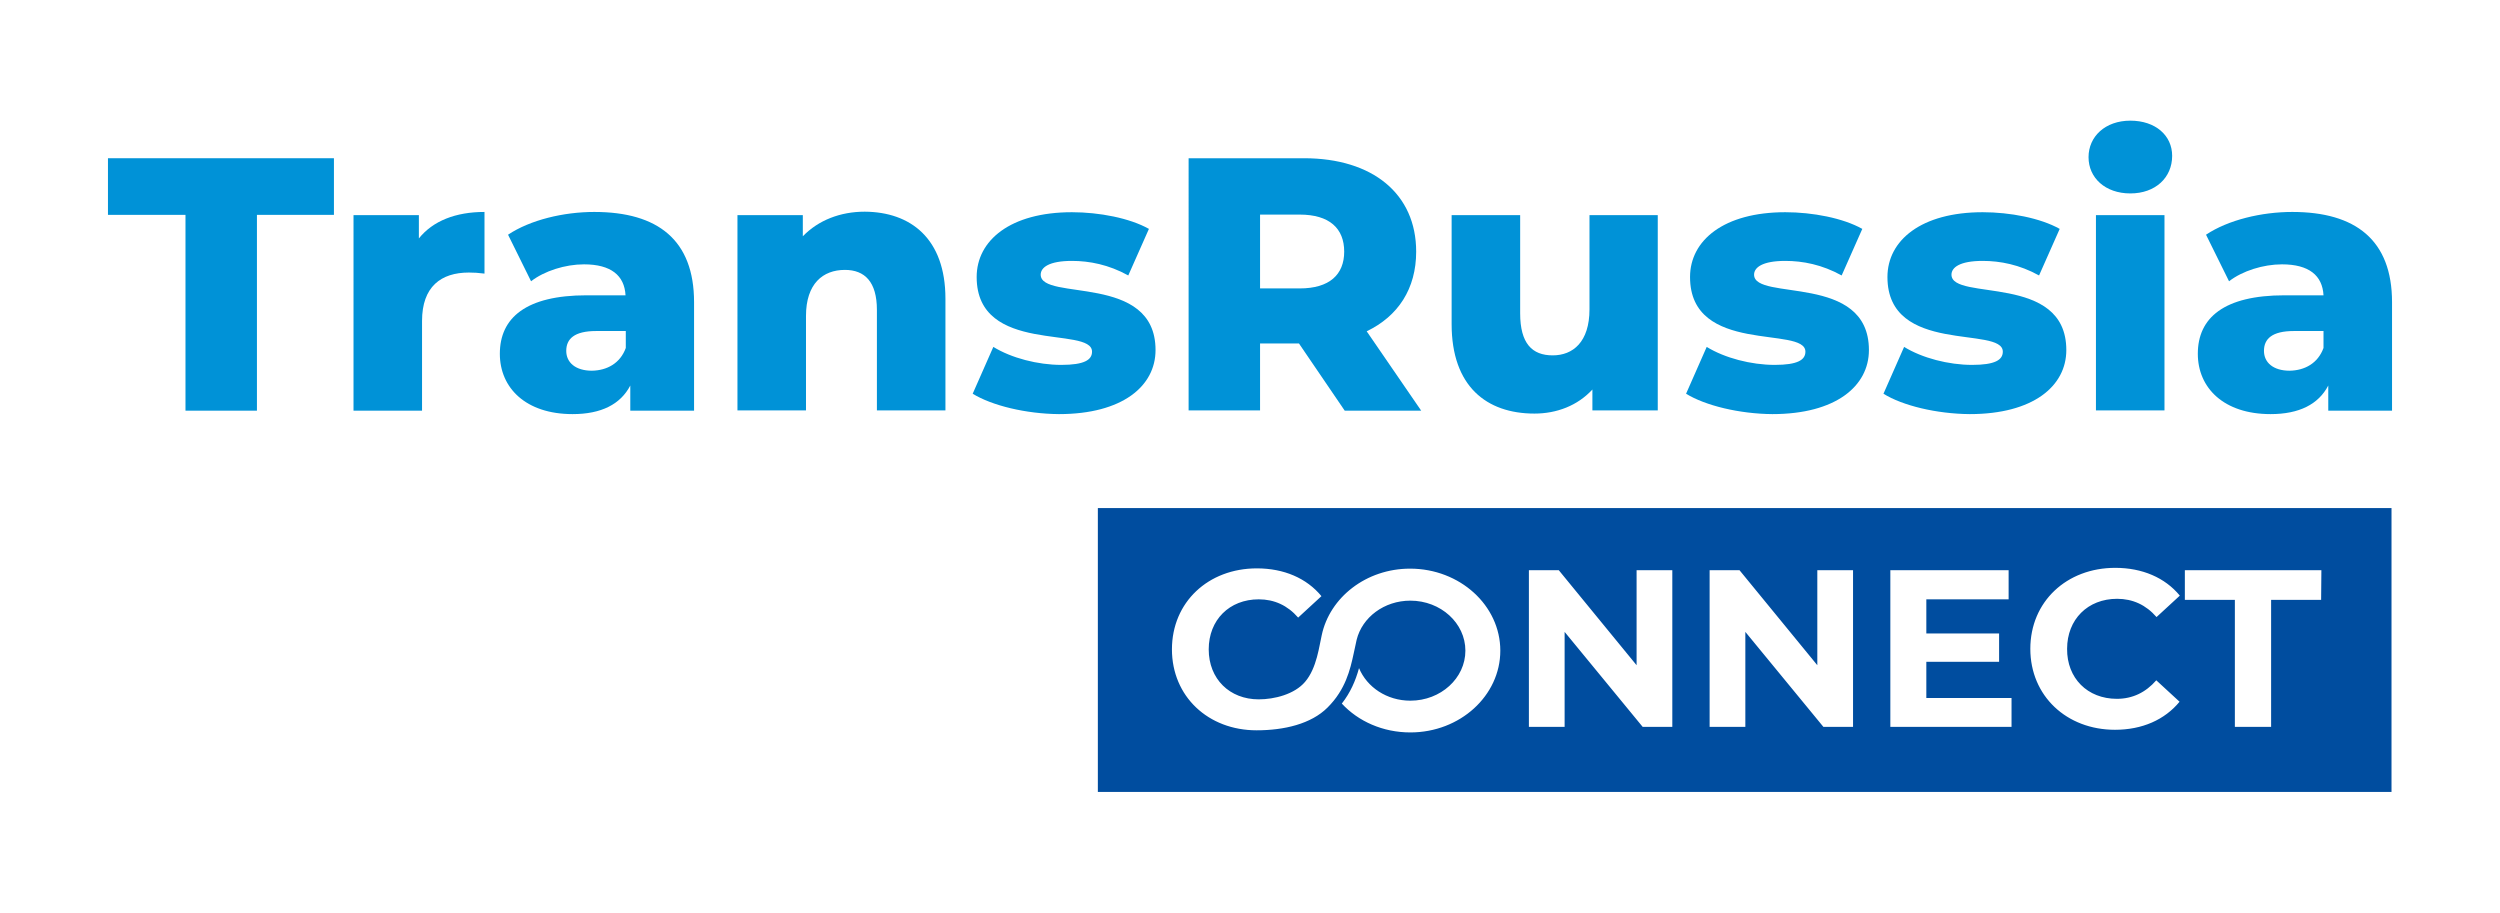
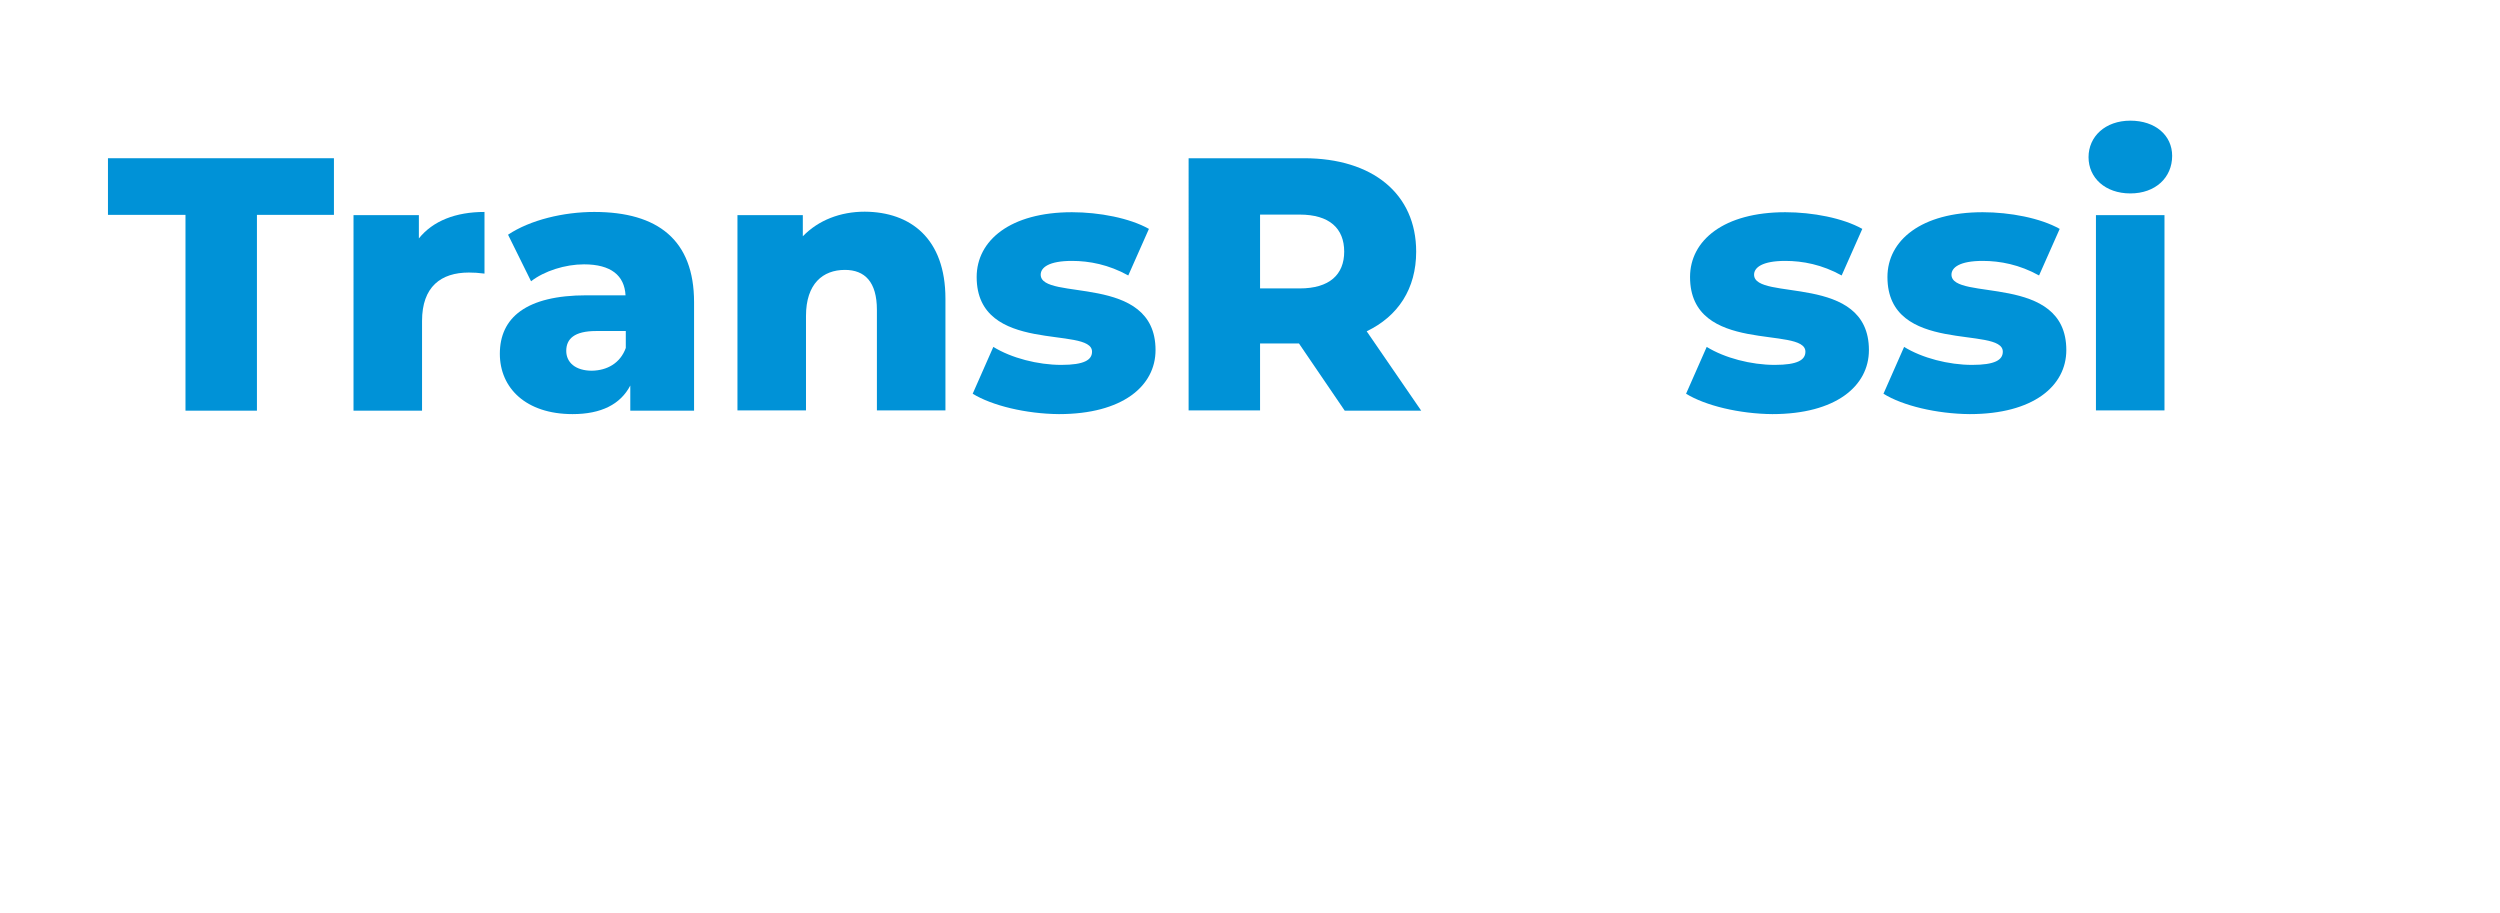
<svg xmlns="http://www.w3.org/2000/svg" id="Layer_1" x="0px" y="0px" viewBox="0 0 944.8 345" style="enable-background:new 0 0 944.8 345;" xml:space="preserve">
  <style type="text/css"> .st0{fill:#0092D7;} .st1{fill:#004D9F;} </style>
  <g>
    <g>
      <g>
        <g>
          <path class="st0" d="M70.1,81.2H40.8V59.8h85.4v21.4H97.1v74h-27V81.2z" />
          <path class="st0" d="M183.1,80.1v23.3c-2.3-0.3-4-0.4-5.9-0.4c-10.5,0-17.7,5.3-17.7,18.3v33.9h-25.9V81.3h24.7v8.8 C163.6,83.5,172.2,80.1,183.1,80.1z" />
          <path class="st0" d="M262.3,114.2v41h-24.1v-9.5c-3.7,7.1-11,10.8-21.8,10.8c-17.7,0-27.5-9.9-27.5-22.8 c0-13.6,9.9-22.1,32.8-22.1h14.7c-0.4-7.5-5.5-11.7-15.7-11.7c-7.1,0-15,2.5-20,6.4l-8.7-17.6c8.4-5.6,21-8.6,32.6-8.6 C248.6,80.1,262.3,90.7,262.3,114.2z M236.5,131.5v-6.4h-11.2c-8.3,0-11.3,3-11.3,7.5c0,4.4,3.5,7.5,9.7,7.5 C229.4,140,234.4,137.3,236.5,131.5z" />
          <path class="st0" d="M357.3,112.9v42.2h-25.9v-38c0-10.6-4.6-15.1-12.1-15.1c-8.3,0-14.7,5.2-14.7,17.4v35.7h-25.9V81.3h24.7v8 c5.9-6.1,14.2-9.3,23.4-9.3C344.1,80.1,357.3,90.1,357.3,112.9z" />
          <path class="st0" d="M367.6,148.8l7.8-17.7c6.8,4.2,16.8,6.8,25.7,6.8c8.7,0,11.6-1.9,11.6-5c0-9.9-43.6,1.4-43.6-28.2 c0-13.9,12.8-24.5,36-24.5c10.3,0,21.8,2.2,29.1,6.3l-7.8,17.6c-7.4-4.1-14.7-5.5-21.3-5.5c-8.7,0-11.8,2.5-11.8,5.2 c0,10.2,43.4-0.8,43.4,28.5c0,13.6-12.5,24.2-36.5,24.2C387.8,156.4,374.9,153.3,367.6,148.8z" />
          <path class="st0" d="M490.9,129.8h-14.7v25.3h-27V59.8h43.6c26,0,42.4,13.5,42.4,35.3c0,14-6.8,24.4-18.7,30.1l20.6,30h-28.9 L490.9,129.8z M491.2,81.1h-15V109h15c11.2,0,16.8-5.2,16.8-13.9C508,86.3,502.4,81.1,491.2,81.1z" />
-           <path class="st0" d="M626.5,81.3v73.8h-24.7v-7.9c-5.6,6.1-13.5,9.1-21.9,9.1c-18.1,0-31.3-10.3-31.3-33.8V81.3h25.9v37.1 c0,11.4,4.5,15.9,12.3,15.9c7.6,0,13.9-5,13.9-17.4V81.3L626.5,81.3L626.5,81.3z" />
          <path class="st0" d="M637.2,148.8l7.8-17.7c6.8,4.2,16.8,6.8,25.7,6.8c8.7,0,11.6-1.9,11.6-5c0-9.9-43.6,1.4-43.6-28.2 c0-13.9,12.8-24.5,36-24.5c10.3,0,21.8,2.2,29.1,6.3l-7.8,17.6c-7.4-4.1-14.7-5.5-21.3-5.5c-8.7,0-11.8,2.5-11.8,5.2 c0,10.2,43.4-0.8,43.4,28.5c0,13.6-12.5,24.2-36.5,24.2C657.4,156.4,644.5,153.3,637.2,148.8z" />
          <path class="st0" d="M711.8,148.8l7.8-17.7c6.8,4.2,16.8,6.8,25.7,6.8c8.7,0,11.6-1.9,11.6-5c0-9.9-43.6,1.4-43.6-28.2 c0-13.9,12.8-24.5,36-24.5c10.3,0,21.8,2.2,29.1,6.3l-7.8,17.6c-7.4-4.1-14.7-5.5-21.3-5.5c-8.7,0-11.8,2.5-11.8,5.2 c0,10.2,43.4-0.8,43.4,28.5c0,13.6-12.5,24.2-36.5,24.2C731.9,156.4,719,153.3,711.8,148.8z" />
          <path class="st0" d="M789.3,59.4c0-7.8,6.3-13.8,15.8-13.8s15.8,5.6,15.8,13.3c0,8.2-6.3,14.2-15.8,14.2S789.3,67.2,789.3,59.4z M792.1,81.3H818v73.8h-25.9V81.3z" />
-           <path class="st0" d="M904,114.2v41h-24.1v-9.5c-3.7,7.1-11,10.8-21.8,10.8c-17.7,0-27.5-9.9-27.5-22.8 c0-13.6,9.9-22.1,32.8-22.1h14.7c-0.4-7.5-5.5-11.7-15.7-11.7c-7.1,0-15,2.5-20,6.4l-8.7-17.6c8.4-5.6,21-8.6,32.6-8.6 C890.2,80.1,904,90.7,904,114.2z M878.1,131.5v-6.4h-11.2c-8.3,0-11.3,3-11.3,7.5c0,4.4,3.5,7.5,9.7,7.5 C871,140,876,137.3,878.1,131.5z" />
        </g>
      </g>
-       <path class="st1" d="M414.9,192v107.3h488.9V192L414.9,192L414.9,192z M533,276.8c-10.4,0-19.7-4.2-25.9-10.9 c3.2-4.1,5.2-8.6,6.5-13.4c3,7.2,10.5,12.3,19.4,12.3c11.5,0,20.8-8.5,20.8-18.9c0-10.4-9.3-18.9-20.8-18.9 c-9.9,0-18.2,6.3-20.3,14.8l0,0c-1.5,6.4-2.3,13.5-6.7,20.3c-1.2,1.9-2.7,3.7-4.3,5.3c-6.2,6.2-16.4,8.6-26.8,8.6 c-18.3,0-32-12.8-32-30.6s13.7-30.6,32.1-30.6c10.2,0,18.8,3.7,24.4,10.5l-8.8,8.1c-4-4.6-9-6.9-14.9-6.9 c-11.1,0-18.9,7.8-18.9,18.9c0,11.2,7.9,18.9,18.9,18.9c5.9,0,13.5-1.9,17.5-6.6c4.5-5.2,5.4-13.9,6.3-17.6l0,0 c3-14.3,16.8-25.2,33.4-25.2c18.8,0,34.1,13.9,34.1,31C567,262.9,551.8,276.8,533,276.8z M632,274.7h-11.2l-29.5-35.9v35.9h-13.5 v-59.2h11.3l29.4,35.9v-35.9H632V274.7z M700.3,274.7h-11.2l-29.5-35.9v35.9h-13.5v-59.2h11.3l29.4,35.9v-35.9h13.5V274.7z M760.2,274.7h-45.8v-59.2h44.7v11H728v12.9h27.5v10.7H728v13.7h32.2L760.2,274.7L760.2,274.7z M800,264.1c5.9,0,10.9-2.4,14.9-7 l8.8,8.1c-5.6,6.8-14.1,10.6-24.4,10.6c-18.3,0-32-12.8-32-30.6s13.7-30.6,32.1-30.6c10.2,0,18.8,3.7,24.4,10.5l-8.8,8.1 c-4-4.6-9-6.9-14.9-6.9c-11.1,0-18.9,7.8-18.9,18.9C781.1,256.3,788.9,264.1,800,264.1z M877.2,226.7h-18.9v48h-13.7v-48h-18.9 v-11.2h51.6L877.2,226.7L877.2,226.7z" />
    </g>
  </g>
</svg>